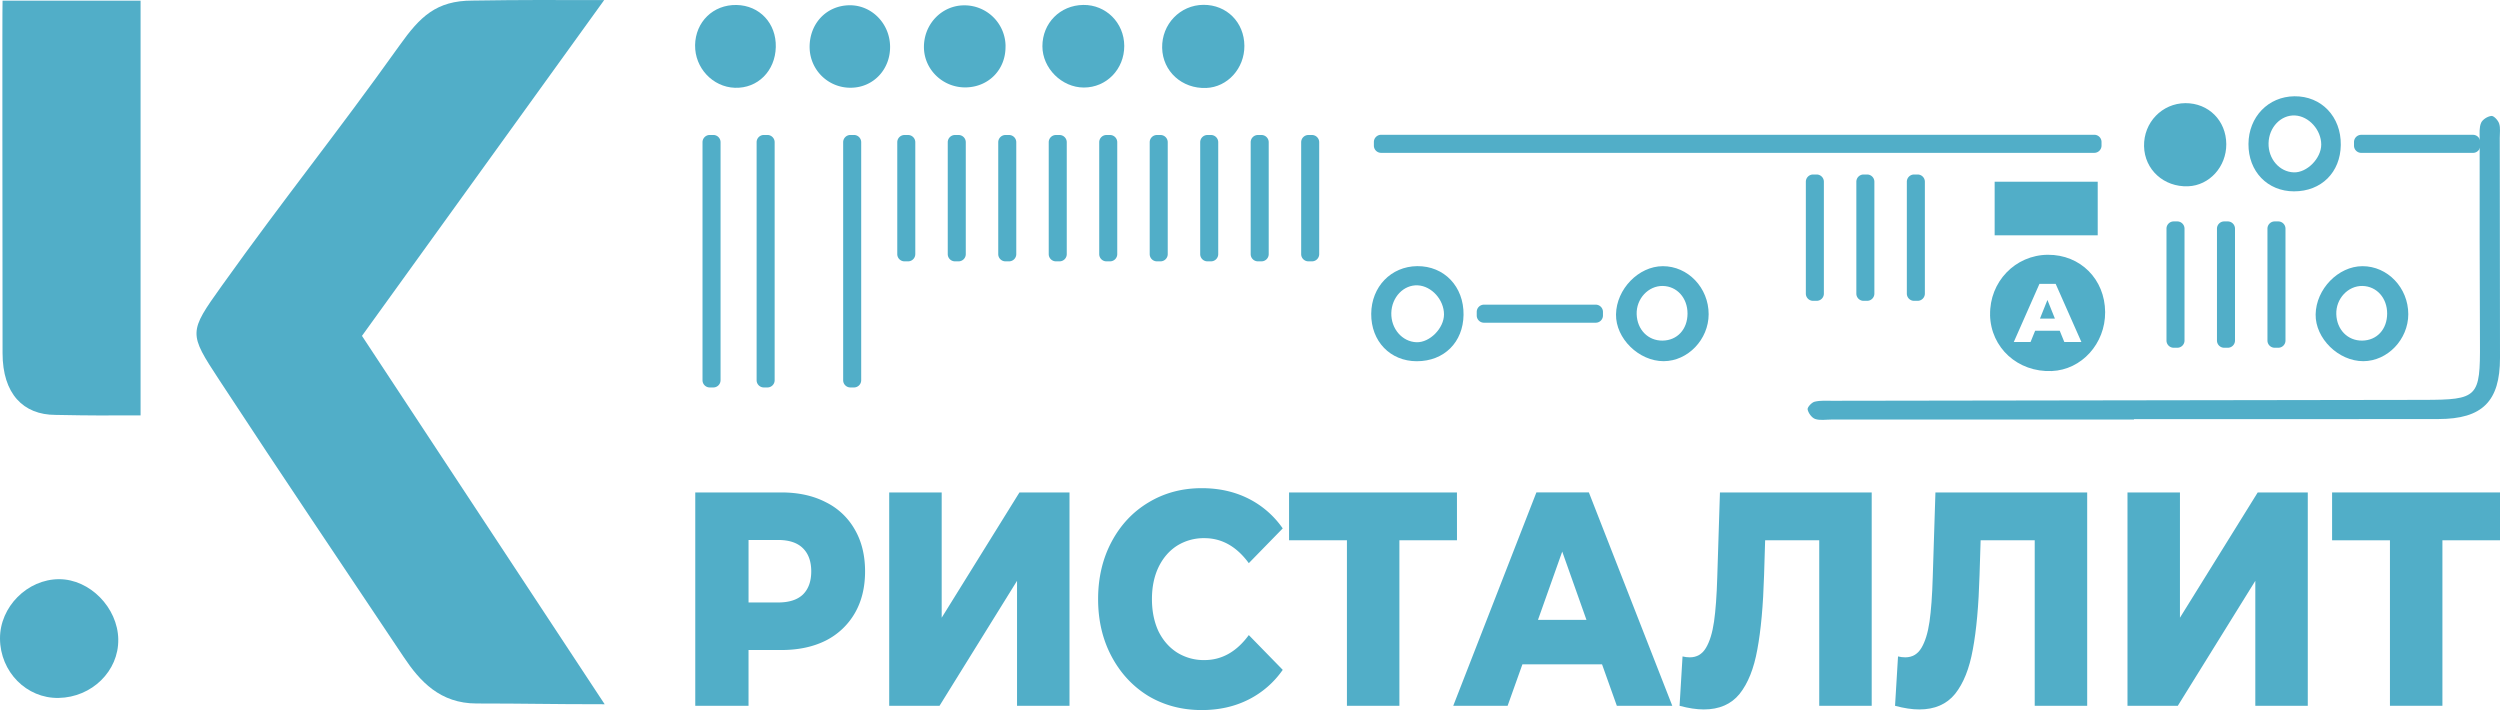
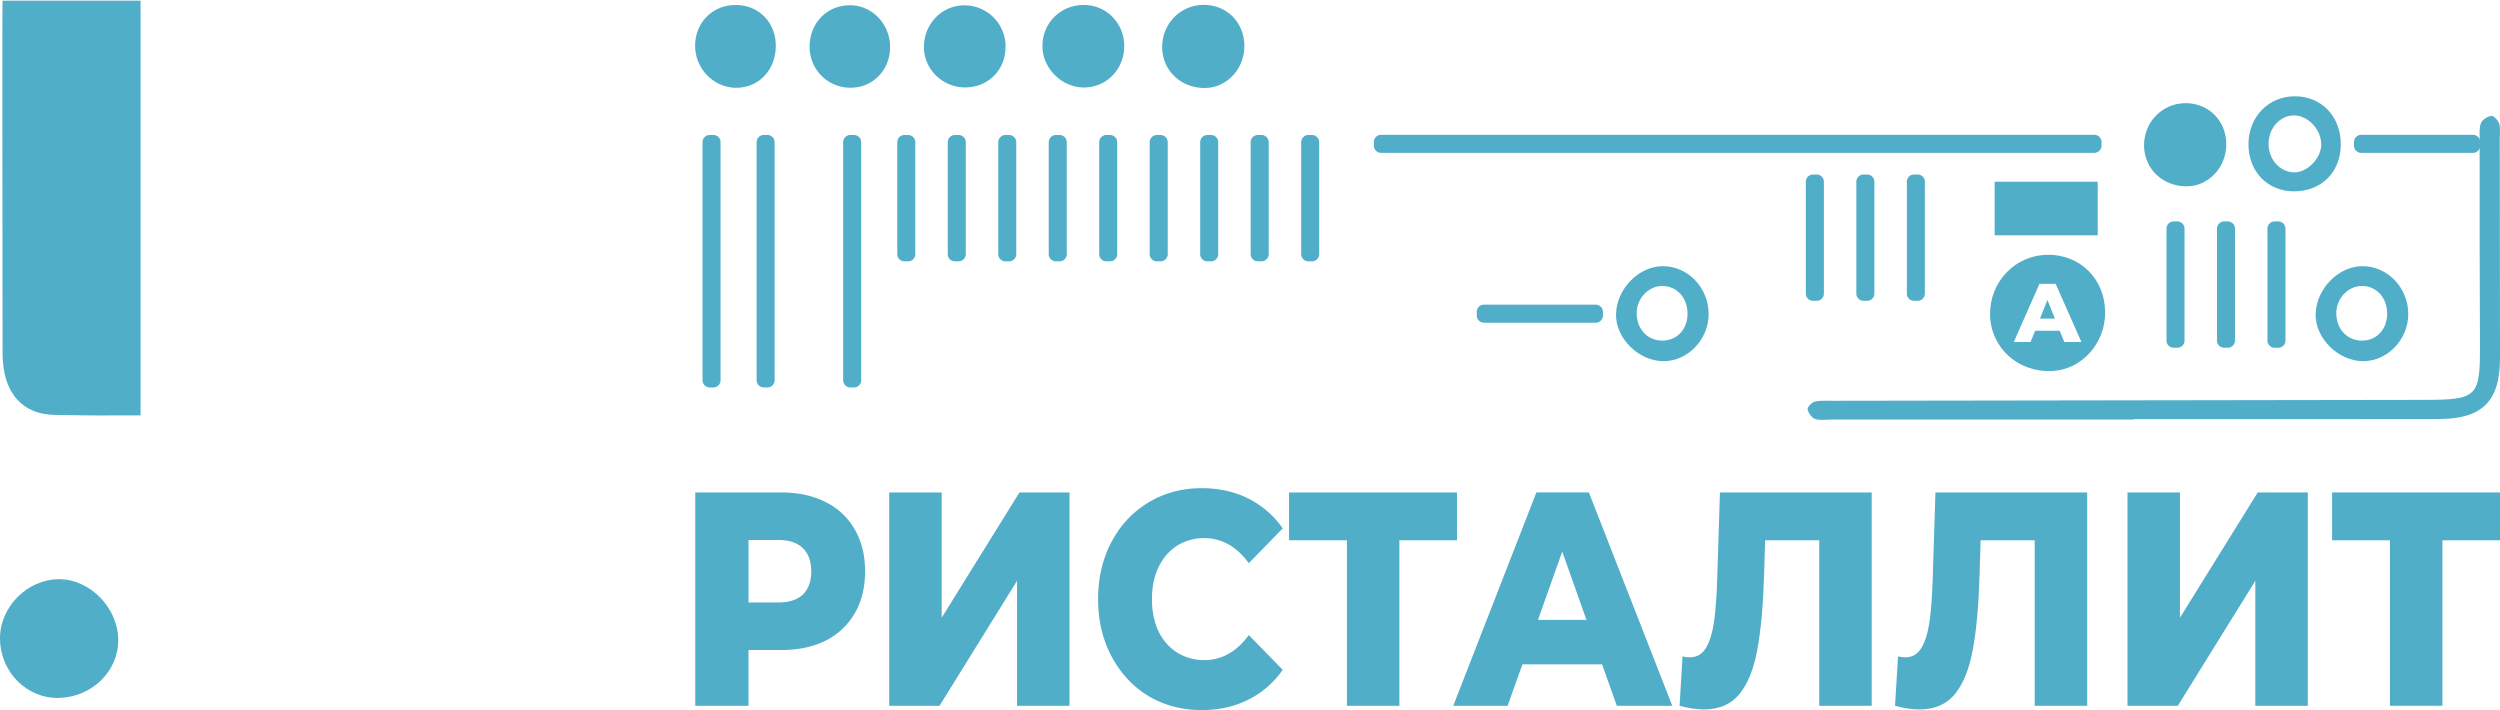
<svg xmlns="http://www.w3.org/2000/svg" width="320" height="90.888" viewBox="0 0 320 90.888" fill="none">
  <g clip-path="url(#clip0_722_251)">
    <path d="M273.151 53.703h-38.752c-0.693 0 -1.437 0.138 -2.06 -0.076 -0.428 -0.146 -0.871 -0.752 -0.964 -1.218 -0.055 -0.278 0.517 -0.898 0.896 -0.99 0.729 -0.18 1.522 -0.119 2.293 -0.119q37.828 -0.062 75.66 -0.116c6.97 -0.009 7.252 -0.337 7.21 -7.333 -0.051 -8.695 -0.038 -17.39 -0.038 -26.087 0 -0.687 -0.074 -1.445 0.186 -2.045 0.184 -0.426 0.844 -0.837 1.324 -0.879 0.314 -0.028 0.854 0.568 0.988 0.985 0.18 0.562 0.074 1.214 0.074 1.833q0.023 14.084 0.032 28.166c0 5.537 -2.248 7.805 -7.866 7.814 -12.995 0.023 -25.988 0.009 -38.983 0.009v0.064z" fill="#51AEC8" />
    <path d="M268.507 30.12h-13.192v-6.86h13.192z" fill="#51AEC8" />
-     <path d="M77.398 90.143c-7.404 0 -9.846 -0.097 -16.398 -0.097 -4.66 0 -7.252 -2.833 -9.324 -5.946 -8.716 -13.067 -14.996 -22.317 -23.606 -35.454 -3.938 -6.01 -3.942 -6.097 0.309 -12.05 8.379 -11.726 14.408 -19.077 22.781 -30.807C53.747 2.162 55.82 0.074 60.486 0.074c7.034 -0.106 9.168 -0.064 16.848 -0.064 -10.547 14.627 -20.762 28.785 -31.002 42.982z" fill="#51AEC8" />
    <path d="M0.328 0.087h17.666v53.084c-5.563 0 -5.48 0.038 -10.88 -0.064 -4.147 0 -6.786 -2.711 -6.786 -7.902C0.324 30.182 0.273 1.062 0.328 0.087" fill="#51AEC8" />
    <path d="M15.137 81.837c0.07 4.043 -3.37 7.424 -7.635 7.498C3.397 89.411 0.028 85.999 0 81.748c-0.028 -4.065 3.499 -7.61 7.566 -7.612 3.927 0 7.5 3.63 7.574 7.695z" fill="#51AEC8" />
    <path d="M148.755 6.127c-0.064 -3.031 2.304 -5.491 5.29 -5.508 2.973 -0.013 5.217 2.232 5.236 5.245 0.019 2.888 -2.157 5.29 -4.885 5.396 -3.105 0.119 -5.58 -2.13 -5.641 -5.133" fill="#51AEC8" />
    <path d="M138.66 0.632C141.561 0.591 143.896 2.924 143.905 5.872c0.009 2.98 -2.276 5.338 -5.175 5.332 -2.829 -0.004 -5.302 -2.471 -5.302 -5.285 0 -2.958 2.261 -5.249 5.228 -5.287" fill="#51AEC8" />
    <path d="M88.971 5.79c0.047 -2.996 2.321 -5.207 5.3 -5.152 2.963 0.055 5.105 2.348 5.031 5.387 -0.074 3.067 -2.321 5.309 -5.236 5.211 -2.842 -0.095 -5.137 -2.551 -5.093 -5.446" fill="#51AEC8" />
    <path d="M128.706 5.932c0.038 2.92 -2.09 5.156 -4.989 5.254 -2.944 0.095 -5.406 -2.204 -5.453 -5.093 -0.044 -2.973 2.249 -5.391 5.139 -5.41a5.264 5.264 0 0 1 5.309 5.249z" fill="#51AEC8" />
    <path d="M103.631 6.095C103.589 3.049 105.748 0.735 108.686 0.674c2.853 -0.059 5.207 2.31 5.245 5.271 0.038 2.925 -2.115 5.222 -4.934 5.283a5.207 5.207 0 0 1 -5.364 -5.133" fill="#51AEC8" />
-     <path d="M181.355 46.237c3.49 0 5.932 -2.431 5.978 -5.938 0.051 -3.617 -2.48 -6.269 -5.936 -6.233 -3.351 0.038 -5.858 2.638 -5.881 6.105 -0.023 3.516 2.433 6.067 5.84 6.067m0.125 -9.714c1.772 0.095 3.351 1.848 3.351 3.724 0 1.77 -1.829 3.617 -3.518 3.558 -1.837 -0.064 -3.272 -1.729 -3.227 -3.738 0.045 -2.034 1.583 -3.636 3.393 -3.545" fill="#51AEC8" />
    <path d="M212.951 46.231c3.098 -0.009 5.752 -2.782 5.756 -6.012 0 -3.386 -2.649 -6.158 -5.872 -6.148 -3.096 0.009 -5.93 2.929 -5.985 6.167 -0.051 3.083 2.925 6.002 6.107 5.993zm-0.106 -9.628c1.82 0.038 3.162 1.543 3.158 3.535 -0.006 2.018 -1.316 3.437 -3.194 3.459 -1.852 0.028 -3.255 -1.401 -3.316 -3.378 -0.064 -1.977 1.492 -3.654 3.357 -3.617z" fill="#51AEC8" />
    <path d="M189.946 41.307h14.309c0.511 0 0.924 -0.415 0.924 -0.924v-0.462a0.928 0.928 0 0 0 -0.924 -0.924h-14.309a0.928 0.928 0 0 0 -0.924 0.924v0.462c0 0.511 0.415 0.924 0.924 0.924" fill="#51AEC8" />
    <path d="M168.858 32.528V18.204a0.928 0.928 0 0 0 -0.922 -0.924h-0.462a0.928 0.928 0 0 0 -0.924 0.924v14.324c0 0.511 0.415 0.924 0.924 0.924h0.462c0.509 0 0.922 -0.415 0.922 -0.924" fill="#51AEC8" />
    <path d="M162.395 32.528V18.204a0.928 0.928 0 0 0 -0.922 -0.924h-0.462a0.928 0.928 0 0 0 -0.924 0.924v14.324c0 0.511 0.413 0.924 0.924 0.924h0.462c0.509 0 0.922 -0.415 0.922 -0.924" fill="#51AEC8" />
    <path d="M155.933 32.528V18.204a0.928 0.928 0 0 0 -0.922 -0.924h-0.462a0.928 0.928 0 0 0 -0.924 0.924v14.324c0 0.511 0.413 0.924 0.924 0.924h0.462c0.509 0 0.922 -0.415 0.922 -0.924" fill="#51AEC8" />
    <path d="M149.47 32.528V18.204a0.928 0.928 0 0 0 -0.924 -0.924h-0.46a0.928 0.928 0 0 0 -0.924 0.924v14.324c0 0.511 0.413 0.924 0.924 0.924h0.46c0.511 0 0.924 -0.415 0.924 -0.924" fill="#51AEC8" />
    <path d="M143.008 32.528V18.204a0.928 0.928 0 0 0 -0.924 -0.924h-0.46a0.928 0.928 0 0 0 -0.924 0.924v14.324c0 0.511 0.413 0.924 0.922 0.924h0.462c0.511 0 0.924 -0.415 0.924 -0.924" fill="#51AEC8" />
    <path d="M136.545 32.528V18.204a0.928 0.928 0 0 0 -0.924 -0.924h-0.462a0.928 0.928 0 0 0 -0.922 0.924v14.324c0 0.511 0.413 0.924 0.922 0.924h0.462c0.511 0 0.924 -0.415 0.924 -0.924" fill="#51AEC8" />
    <path d="M130.083 32.528V18.204a0.928 0.928 0 0 0 -0.924 -0.924h-0.462a0.928 0.928 0 0 0 -0.922 0.924v14.324c0 0.511 0.413 0.924 0.922 0.924h0.462c0.511 0 0.924 -0.415 0.924 -0.924" fill="#51AEC8" />
    <path d="M123.62 32.528V18.204a0.928 0.928 0 0 0 -0.924 -0.924h-0.462a0.928 0.928 0 0 0 -0.922 0.924v14.324c0 0.511 0.413 0.924 0.922 0.924h0.462c0.511 0 0.924 -0.415 0.924 -0.924" fill="#51AEC8" />
    <path d="M117.158 32.528V18.204a0.928 0.928 0 0 0 -0.924 -0.924h-0.462a0.928 0.928 0 0 0 -0.922 0.924v14.324c0 0.511 0.413 0.924 0.922 0.924h0.462c0.511 0 0.922 -0.415 0.922 -0.924" fill="#51AEC8" />
    <path d="M110.233 48.67V18.2a0.928 0.928 0 0 0 -0.922 -0.924h-0.462a0.928 0.928 0 0 0 -0.924 0.924v30.47c0 0.511 0.415 0.924 0.924 0.924h0.462c0.509 0 0.922 -0.413 0.922 -0.924" fill="#51AEC8" />
    <path d="M99.155 48.67V18.2a0.928 0.928 0 0 0 -0.922 -0.924h-0.462a0.928 0.928 0 0 0 -0.924 0.924v30.47c0 0.511 0.415 0.924 0.924 0.924h0.462c0.509 0 0.922 -0.413 0.922 -0.924" fill="#51AEC8" />
    <path d="M92.232 48.67V18.2a0.928 0.928 0 0 0 -0.924 -0.924h-0.462a0.928 0.928 0 0 0 -0.924 0.924v30.47c0 0.511 0.415 0.924 0.924 0.924h0.462c0.511 0 0.922 -0.413 0.922 -0.924" fill="#51AEC8" />
    <path d="M293.643 24.492c3.49 0 5.93 -2.429 5.978 -5.936 0.051 -3.618 -2.479 -6.271 -5.936 -6.233 -3.351 0.038 -5.858 2.638 -5.881 6.103 -0.023 3.516 2.431 6.067 5.84 6.067m0.123 -9.712c1.774 0.093 3.351 1.848 3.351 3.724 0 1.769 -1.827 3.617 -3.516 3.558 -1.839 -0.064 -3.274 -1.729 -3.227 -3.738 0.045 -2.034 1.583 -3.636 3.391 -3.545" fill="#51AEC8" />
    <path d="M302.504 46.231c3.098 -0.009 5.752 -2.782 5.756 -6.012 0 -3.386 -2.649 -6.158 -5.872 -6.148 -3.096 0.009 -5.93 2.929 -5.987 6.167 -0.049 3.083 2.927 6.002 6.108 5.993zm-0.106 -9.628c1.82 0.038 3.162 1.543 3.158 3.535 -0.006 2.018 -1.316 3.437 -3.194 3.459 -1.852 0.028 -3.255 -1.401 -3.316 -3.378 -0.064 -1.977 1.492 -3.654 3.357 -3.617z" fill="#51AEC8" />
    <path d="M302.237 19.567h14.309c0.511 0 0.924 -0.413 0.924 -0.924v-0.462a0.928 0.928 0 0 0 -0.924 -0.924h-14.309a0.928 0.928 0 0 0 -0.924 0.924v0.462c0 0.511 0.415 0.924 0.924 0.924" fill="#51AEC8" />
    <path d="M246.383 37.582v-14.322a0.928 0.928 0 0 0 -0.924 -0.924h-0.462a0.928 0.928 0 0 0 -0.922 0.924v14.322c0 0.511 0.413 0.924 0.922 0.924h0.462a0.928 0.928 0 0 0 0.924 -0.924" fill="#51AEC8" />
    <path d="M239.92 37.582v-14.322a0.928 0.928 0 0 0 -0.924 -0.924h-0.462a0.928 0.928 0 0 0 -0.922 0.924v14.322c0 0.511 0.413 0.924 0.922 0.924h0.462a0.928 0.928 0 0 0 0.924 -0.924" fill="#51AEC8" />
    <path d="M233.456 37.582v-14.322a0.928 0.928 0 0 0 -0.922 -0.924h-0.462a0.928 0.928 0 0 0 -0.924 0.924v14.322c0 0.511 0.415 0.924 0.924 0.924h0.462a0.922 0.922 0 0 0 0.922 -0.924" fill="#51AEC8" />
    <path d="M268.073 17.252H176.78a0.928 0.928 0 0 0 -0.924 0.926v0.462c0 0.511 0.413 0.924 0.924 0.924h91.293a0.928 0.928 0 0 0 0.922 -0.924V18.178a0.922 0.922 0 0 0 -0.922 -0.926" fill="#51AEC8" />
    <path d="M274.439 18.713c-0.064 -3.031 2.304 -5.491 5.29 -5.51 2.973 -0.011 5.217 2.234 5.236 5.245 0.017 2.889 -2.157 5.29 -4.885 5.396 -3.105 0.121 -5.58 -2.128 -5.641 -5.131" fill="#51AEC8" />
    <path d="M292.542 43.588v-14.322a0.928 0.928 0 0 0 -0.924 -0.924h-0.46a0.928 0.928 0 0 0 -0.924 0.924v14.322c0 0.511 0.413 0.924 0.924 0.924h0.46c0.511 0 0.924 -0.413 0.924 -0.924" fill="#51AEC8" />
    <path d="M286.08 43.588v-14.322a0.928 0.928 0 0 0 -0.924 -0.924h-0.46a0.928 0.928 0 0 0 -0.924 0.924v14.322c0 0.511 0.413 0.924 0.924 0.924h0.46c0.511 0 0.924 -0.413 0.924 -0.924" fill="#51AEC8" />
    <path d="M279.618 43.588v-14.322a0.928 0.928 0 0 0 -0.924 -0.924h-0.462a0.922 0.922 0 0 0 -0.922 0.924v14.322c0 0.511 0.413 0.924 0.922 0.924h0.462c0.511 0 0.924 -0.413 0.924 -0.924" fill="#51AEC8" />
    <path fill-rule="evenodd" clip-rule="evenodd" d="M262.133 32.612c-4.183 0.023 -7.489 3.465 -7.4 7.701h-0.006c0.089 4.2 3.55 7.352 7.894 7.18 3.823 -0.151 6.864 -3.511 6.837 -7.549 -0.028 -4.209 -3.172 -7.356 -7.326 -7.332m-1.634 9.721h3.147l0.587 1.445h2.187l-3.295 -7.447h-2.073l-3.287 7.447h2.147zm1.573 -3.938 0.956 2.386h-1.912z" fill="#51AEC8" />
    <path d="M320 69.156h-7.371v21.184h-6.716V69.158h-7.405v-6.125H320z" fill="#51AEC8" />
    <path d="M272.318 63.032h6.716v16.034l9.954 -16.034h6.408v27.31h-6.716v-15.996l-9.92 15.994h-6.442z" fill="#51AEC8" />
    <path d="M267.16 63.032v27.31h-6.716V69.156h-6.924l-0.138 4.45q-0.17 5.851 -0.86 9.519 -0.655 3.666 -2.274 5.696 -1.619 1.988 -4.58 1.988 -1.378 0 -3.102 -0.466l0.381 -6.32q0.447 0.114 0.93 0.116 1.344 0 2.066 -1.208 0.723 -1.212 1.034 -3.355 0.311 -2.185 0.413 -5.658l0.345 -10.884z" fill="#51AEC8" />
    <path d="M239.578 63.032v27.31h-6.716V69.156h-6.924l-0.136 4.45q-0.174 5.851 -0.862 9.519 -0.655 3.666 -2.274 5.696 -1.619 1.988 -4.58 1.988 -1.378 0 -3.1 -0.466l0.379 -6.32q0.447 0.114 0.93 0.116 1.344 0 2.066 -1.208 0.723 -1.212 1.034 -3.355 0.311 -2.185 0.413 -5.658l0.345 -10.884z" fill="#51AEC8" />
    <path d="M205.063 85.037h-10.196l-1.893 5.306h-6.959l10.643 -27.312h6.718l10.677 27.312h-7.097zm-1.998 -5.698 -3.1 -8.738 -3.102 8.738z" fill="#51AEC8" />
    <path d="M186.494 69.156h-7.371v21.184h-6.716V69.158H164.999v-6.125h21.491z" fill="#51AEC8" />
    <path d="M153.82 90.888q-3.789 0 -6.82 -1.795 -2.997 -1.833 -4.719 -5.071 -1.723 -3.238 -1.723 -7.335 0 -4.096 1.723 -7.335 1.723 -3.238 4.719 -5.033 3.03 -1.833 6.82 -1.833 3.306 0 5.959 1.325a11.74 11.74 0 0 1 4.41 3.825l-4.342 4.448q-2.342 -3.2 -5.682 -3.2a6.438 6.438 0 0 0 -3.514 0.975q-1.515 0.977 -2.376 2.77 -0.826 1.757 -0.826 4.058 0 2.302 0.826 4.096 0.862 1.757 2.376 2.732a6.438 6.438 0 0 0 3.514 0.975q3.34 0 5.682 -3.2l4.342 4.45a11.74 11.74 0 0 1 -4.41 3.821q-2.653 1.329 -5.959 1.327" fill="#51AEC8" />
    <path d="M113.818 63.032h6.718v16.034l9.954 -16.034h6.406v27.31h-6.716v-15.996l-9.92 15.994H113.818z" fill="#51AEC8" />
    <path d="M100.016 63.032q3.272 0 5.684 1.248a8.634 8.634 0 0 1 3.719 3.511q1.31 2.263 1.31 5.345t-1.31 5.345a8.937 8.937 0 0 1 -3.719 3.511q-2.414 1.21 -5.684 1.21h-4.204v7.138H88.994V63.034zm-0.413 14.084q2.102 0 3.168 -1.015 1.068 -1.053 1.068 -2.965t-1.068 -2.965 -3.168 -1.053h-3.789v7.998z" fill="#51AEC8" />
  </g>
  <defs>
    <clipPath id="clip0_722_251">
      <path width="169" height="48" fill="white" d="M0 0H320V90.888H0V0z" />
    </clipPath>
  </defs>
</svg>